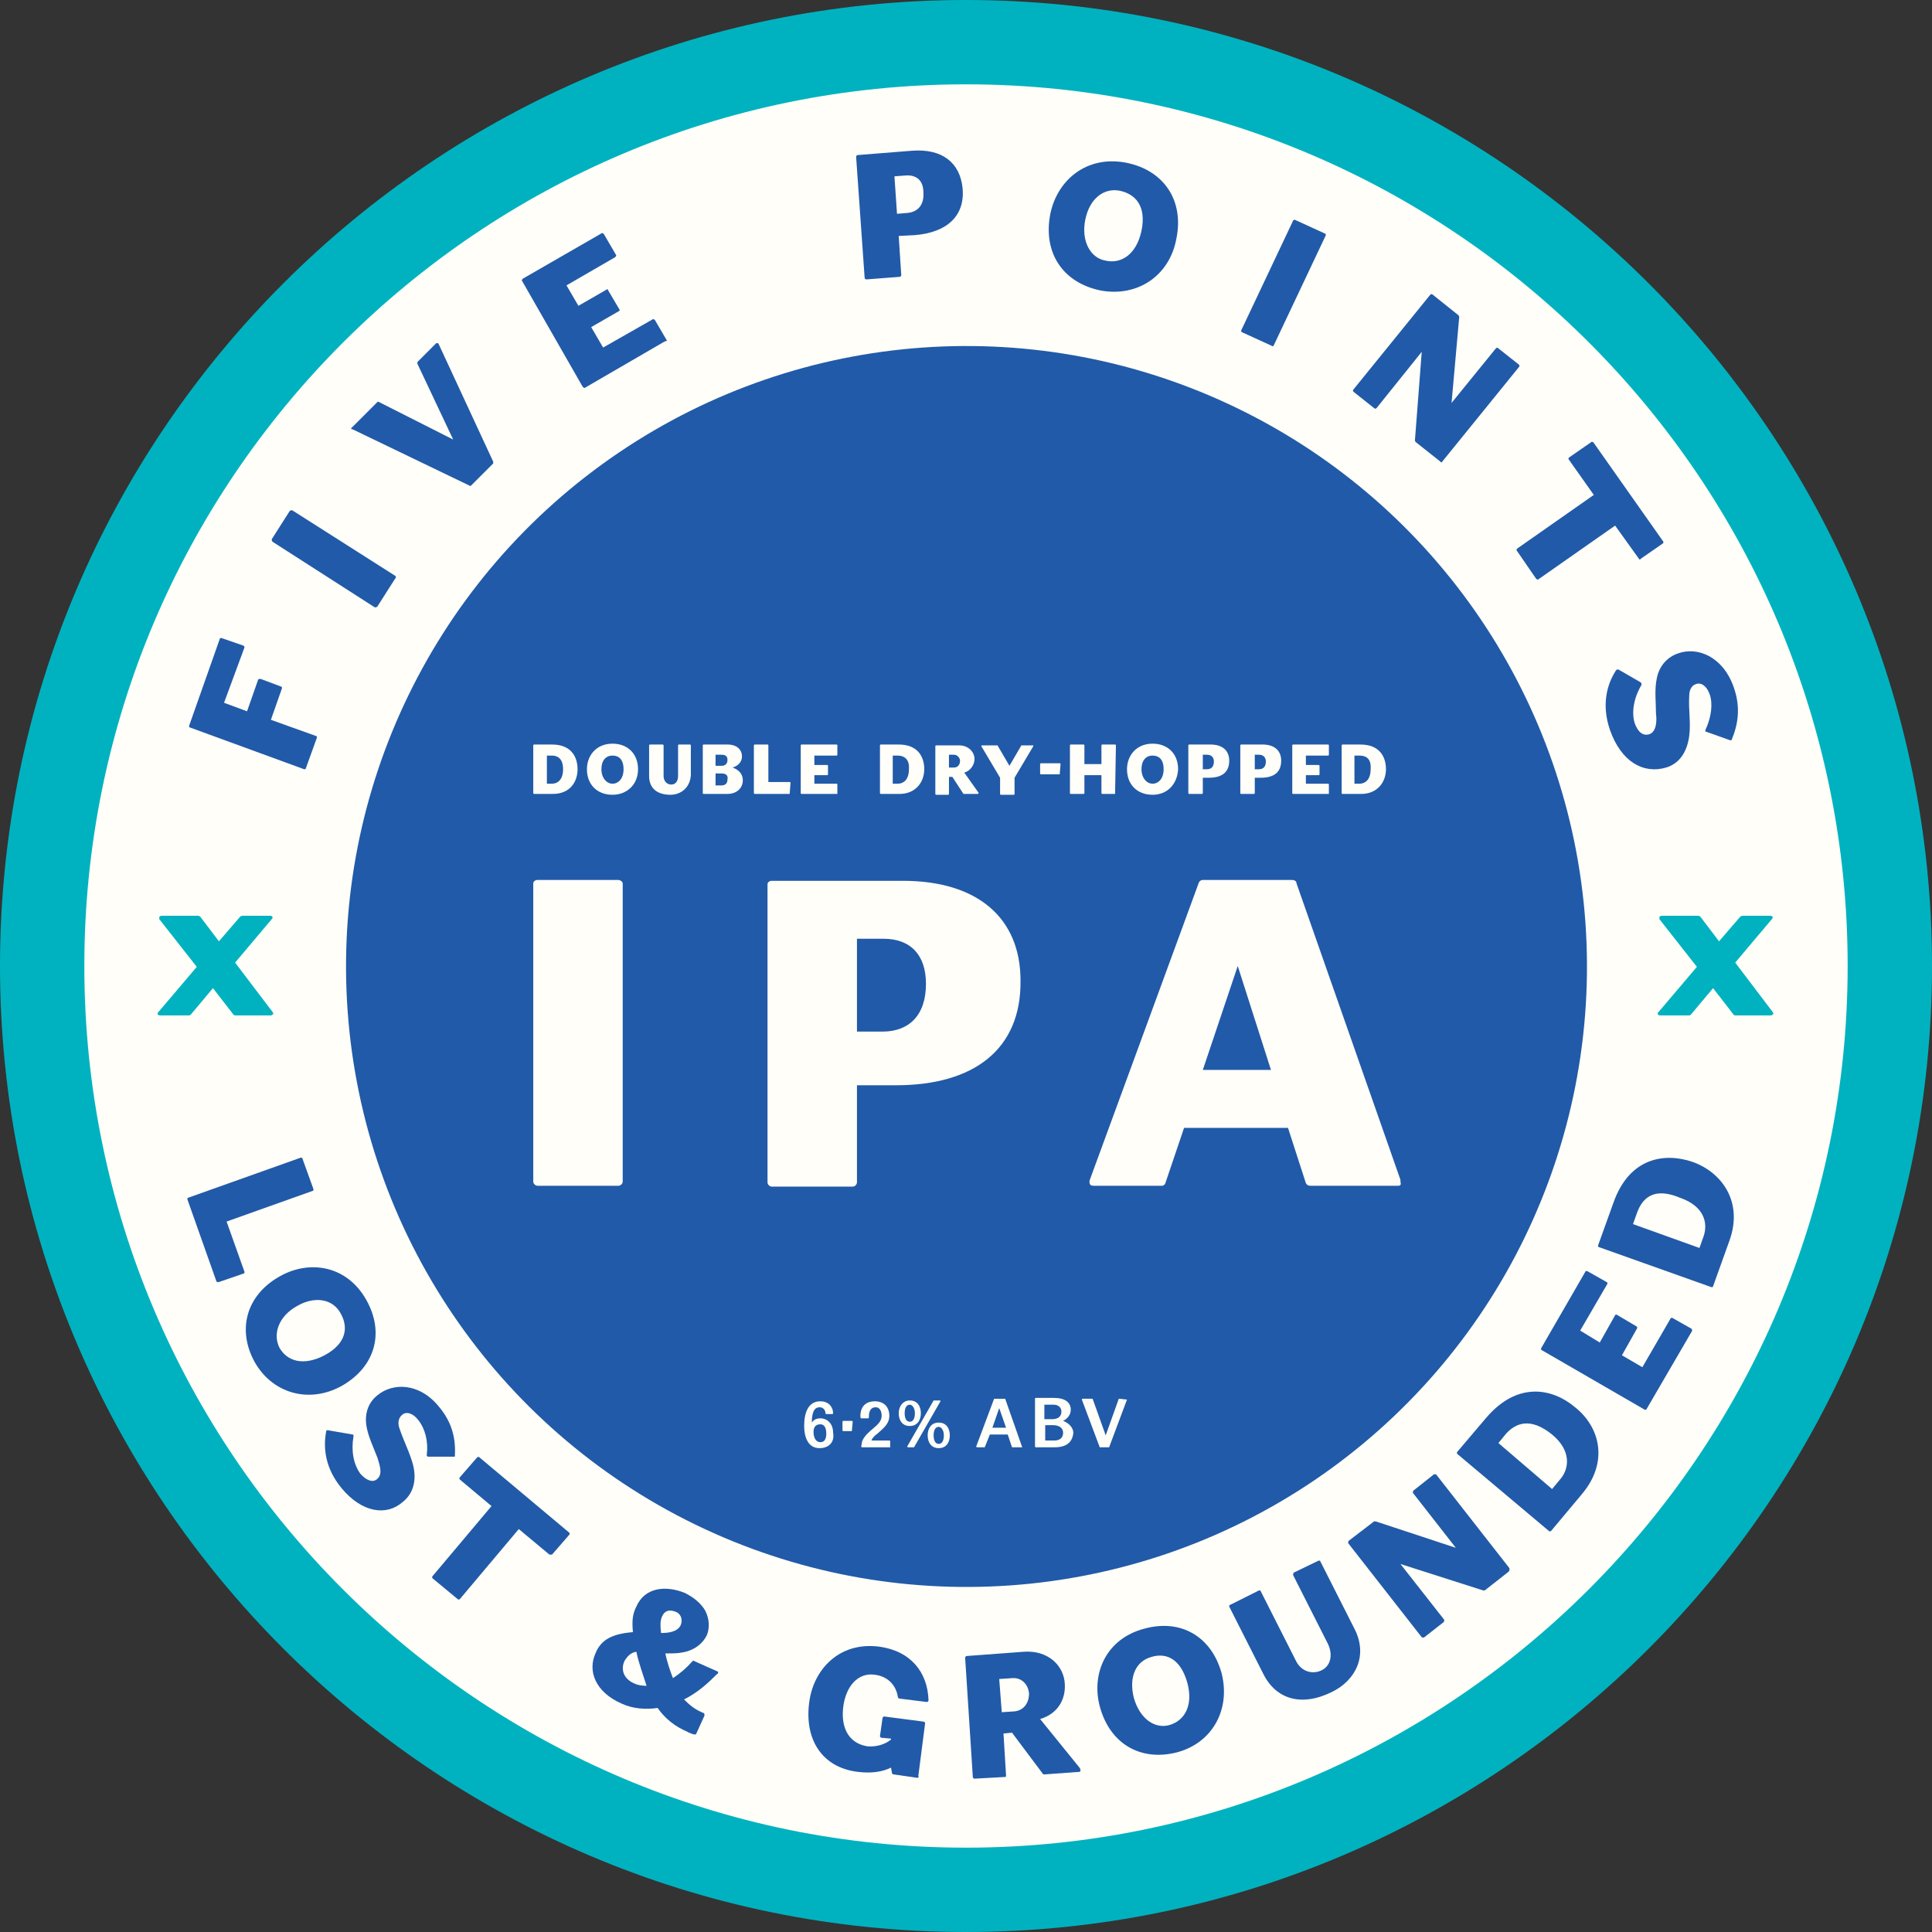
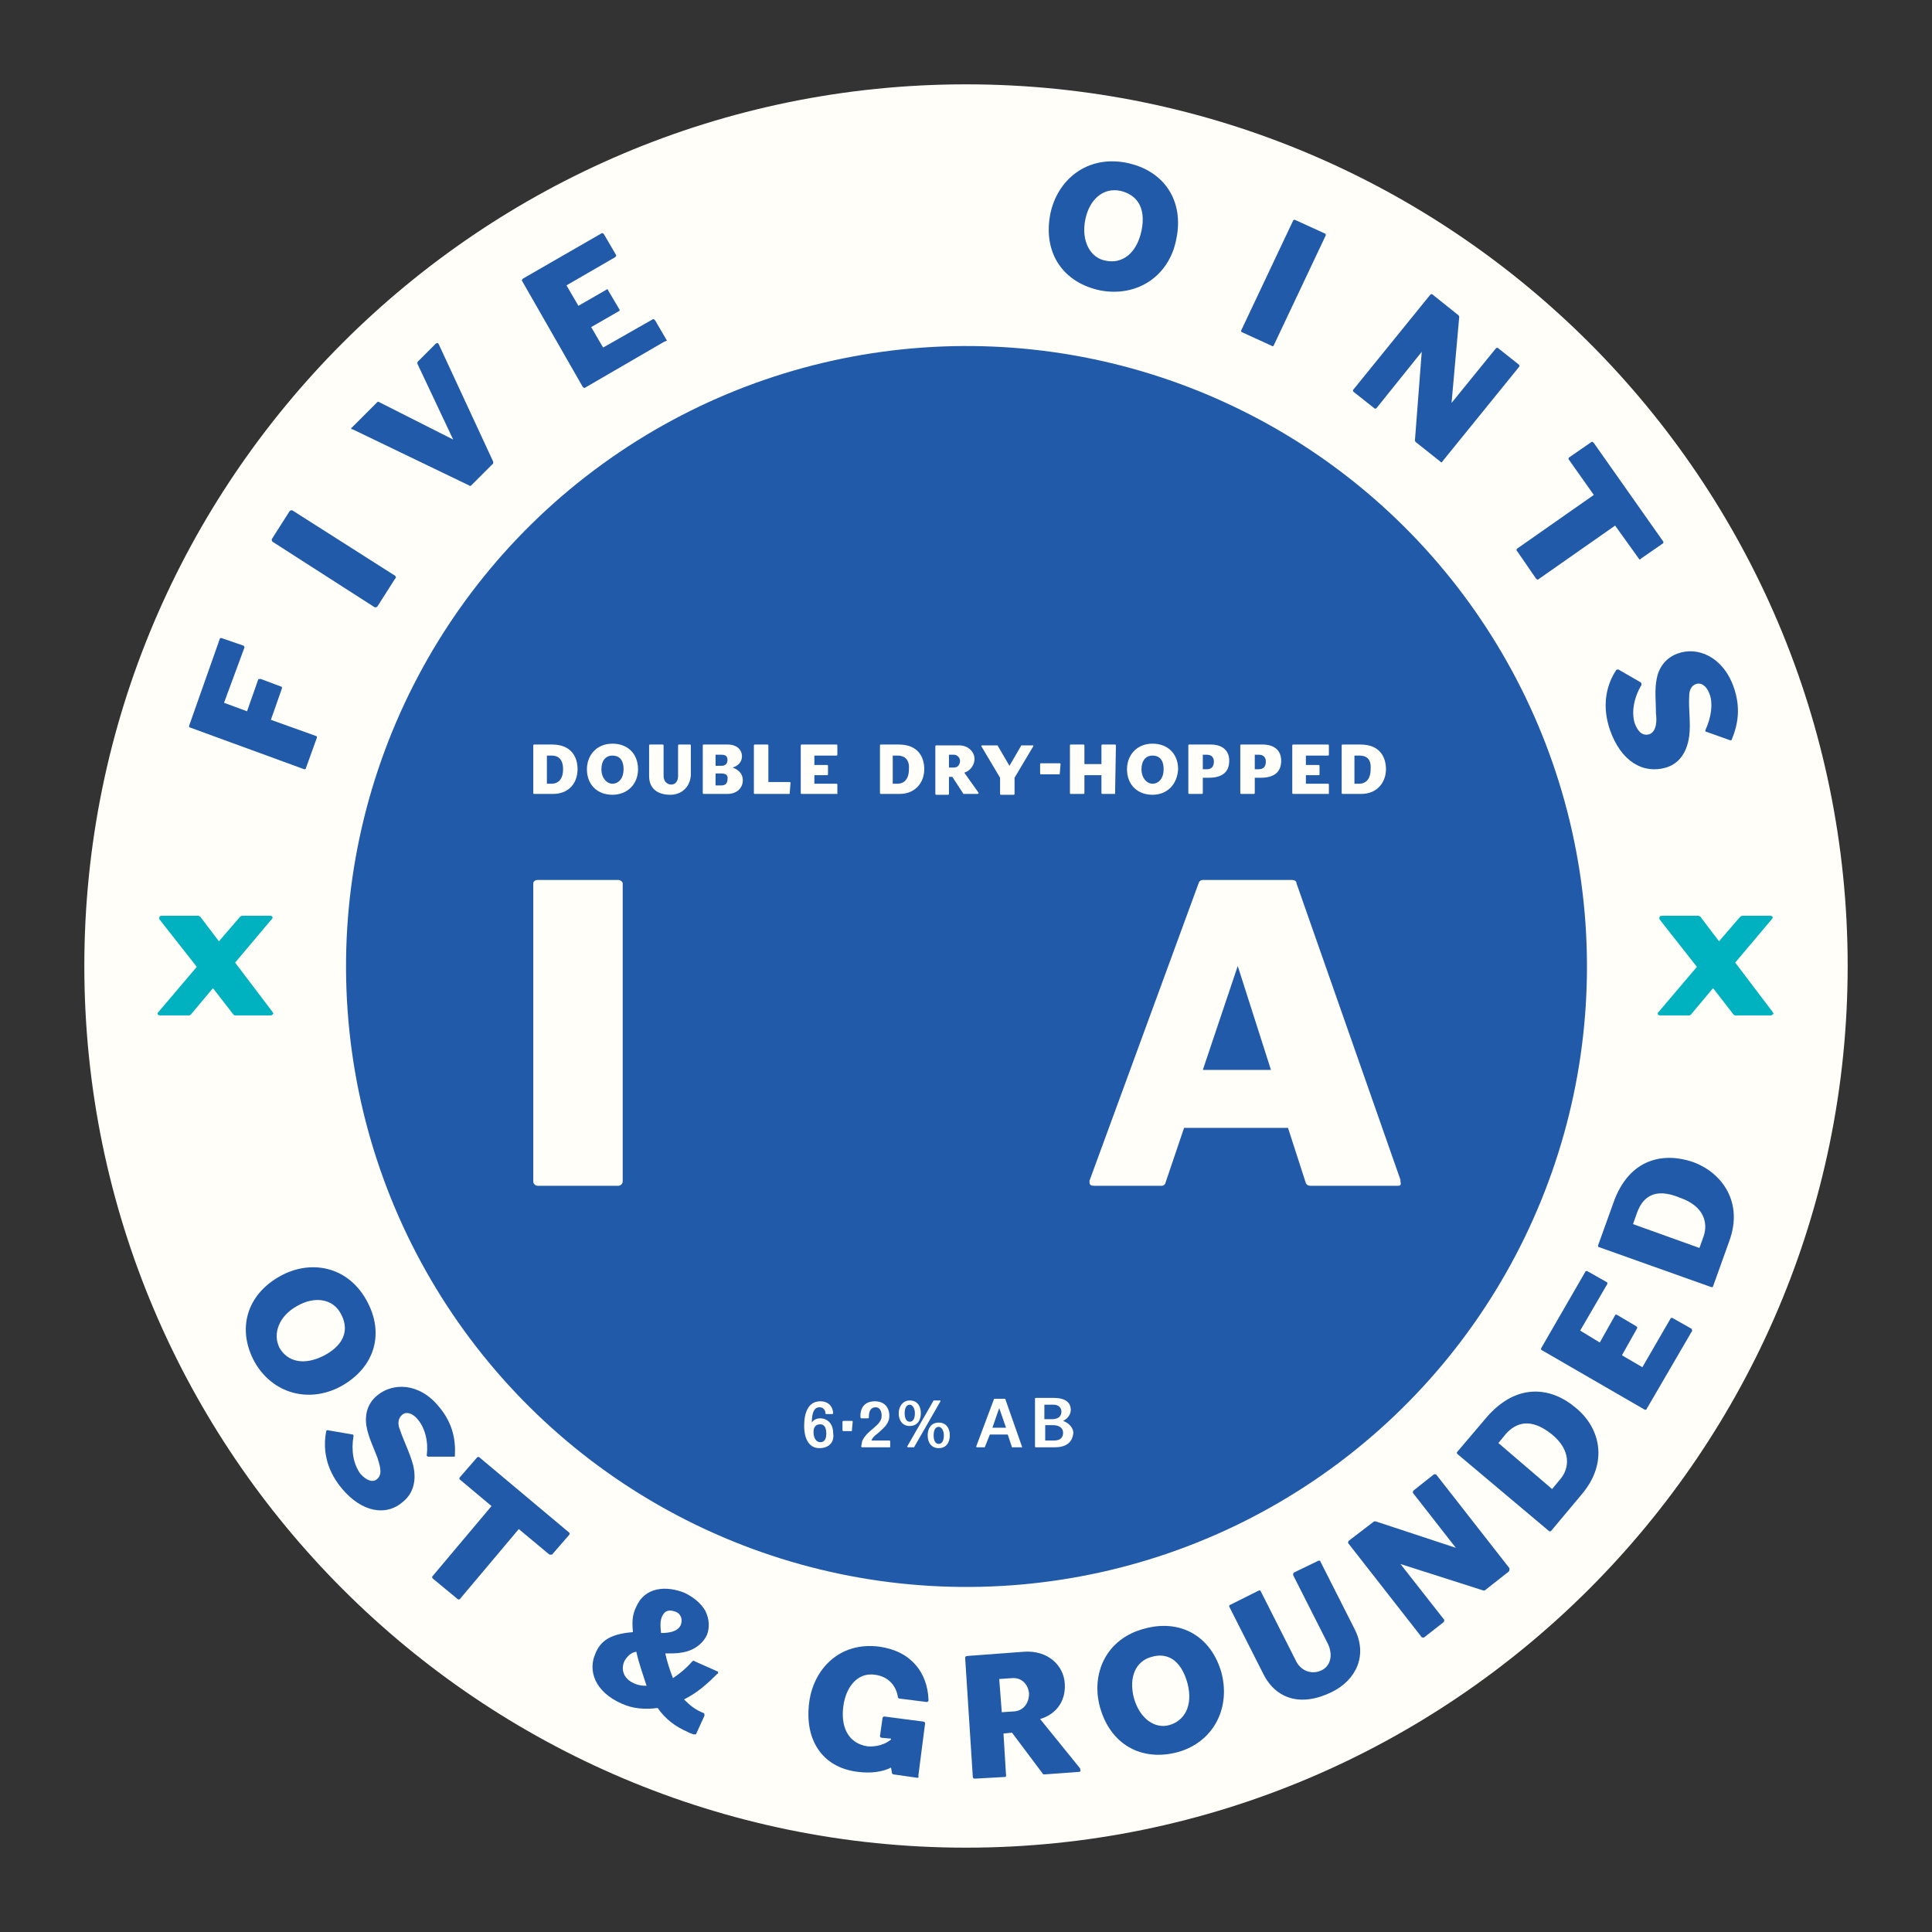
<svg xmlns="http://www.w3.org/2000/svg" version="1.1" id="Layer_1" x="0px" y="0px" width="226.8px" height="226.8px" viewBox="0 0 226.8 226.8" style="enable-background:new 0 0 226.8 226.8;" xml:space="preserve">
  <rect x="0" y="0" width="226.8" height="226.8" fill="#333333" stroke="none" />
  <style type="text/css">
	.st0{fill:#00B2BF;}
	.st1{fill:#FFFEF8;}
	.st2{fill:#215AA8;}
</style>
  <g>
-     <path class="st0" d="M113.4,226.8C50.9,226.8,0,175.9,0,113.4S50.9,0,113.4,0s113.4,50.9,113.4,113.4S175.9,226.8,113.4,226.8z    M113.4,14.9c-54.3,0-98.4,44.2-98.4,98.4s44.2,98.4,98.4,98.4s98.4-44.2,98.4-98.4S167.7,14.9,113.4,14.9z" />
    <path class="st1" d="M113.4,216.9c-57.1,0-103.5-46.4-103.5-103.5S56.3,9.9,113.4,9.9c57.1,0,103.5,46.4,103.5,103.5   S170.4,216.9,113.4,216.9z" />
    <g>
      <g>
        <path class="st0" d="M207.9,119.2h-4.2c0,0-0.1,0-0.2-0.1l-2.4-3.1l-2.6,3.1c0,0-0.1,0.1-0.2,0.1h-3.4c-0.2,0-0.3-0.1-0.3-0.2     c0-0.1,0-0.1,0.1-0.2l4.5-5.3l-4.4-5.6c0,0,0-0.1,0-0.2c0-0.1,0.1-0.2,0.3-0.2h4.3c0,0,0.2,0.1,0.2,0.1l2.2,2.9l2.5-2.9     c0,0,0.2-0.1,0.2-0.1h3.3c0.2,0,0.3,0.1,0.3,0.2c0,0,0,0.1-0.1,0.2l-4.3,5.1l4.4,5.8c0,0.1,0.1,0.1,0.1,0.2     C208.1,119.1,208,119.2,207.9,119.2z" />
      </g>
    </g>
    <g>
      <g>
        <path class="st0" d="M31.8,119.2h-4.2c0,0-0.1,0-0.2-0.1L25,116l-2.6,3.1c0,0-0.1,0.1-0.2,0.1h-3.4c-0.2,0-0.3-0.1-0.3-0.2     c0-0.1,0-0.1,0.1-0.2l4.5-5.3l-4.4-5.6c0,0,0-0.1,0-0.2c0-0.1,0.1-0.2,0.3-0.2h4.3c0,0,0.2,0.1,0.2,0.1l2.2,2.9l2.5-2.9     c0,0,0.2-0.1,0.2-0.1h3.3c0.2,0,0.3,0.1,0.3,0.2c0,0,0,0.1-0.1,0.2l-4.3,5.1l4.4,5.8c0,0.1,0.1,0.1,0.1,0.2     C32,119.1,31.9,119.2,31.8,119.2z" />
      </g>
    </g>
    <g>
      <g>
        <g>
          <ellipse transform="matrix(0.998 -7.088955e-02 7.088955e-02 0.998 -7.753 8.323)" class="st2" cx="113.4" cy="113.4" rx="72.8" ry="72.8" />
        </g>
      </g>
    </g>
    <g>
      <g>
        <path class="st1" d="M64.9,93.2h-2.2c0,0-0.1,0-0.1-0.1v-5.6c0,0,0-0.1,0.1-0.1h2.1c2.3,0,3,1.5,3,2.9     C67.8,91.8,66.9,93.2,64.9,93.2z M64.8,88.7h-0.6V92h0.6c0.6,0,1.3-0.4,1.3-1.7C66.1,89,65.4,88.7,64.8,88.7z" />
        <path class="st1" d="M71.9,93.3c-1.8,0-3-1.2-3-3c0-1.6,1.1-3,3-3c1.8,0,3,1.2,3,3C74.9,92.1,73.6,93.3,71.9,93.3z M71.9,88.7     c-0.8,0-1.3,0.6-1.3,1.6c0,1,0.6,1.7,1.3,1.7s1.3-0.6,1.3-1.7C73.2,89.1,72.6,88.7,71.9,88.7z" />
        <path class="st1" d="M78.7,93.3c-1.6,0-2.5-0.8-2.5-2.2v-3.6c0,0,0-0.1,0.1-0.1h1.5c0,0,0.1,0,0.1,0.1v3.6c0,0.6,0.4,1,0.9,1     c0.5,0,0.8-0.4,0.8-1v-3.6c0,0,0-0.1,0.1-0.1h1.3c0,0,0.1,0,0.1,0.1v3.5C81,92.5,79.9,93.3,78.7,93.3z" />
        <path class="st1" d="M85.4,93.2h-2.8c0,0-0.1,0-0.1-0.1v-5.6c0,0,0-0.1,0.1-0.1h2.8c1.1,0,1.7,0.6,1.7,1.4c0,0.6-0.4,1.1-1.1,1.3     c0.8,0.3,1.2,0.8,1.2,1.5C87.2,92.5,86.5,93.2,85.4,93.2z M84.7,88.6H84v1.3h0.7c0.5,0,0.7-0.3,0.7-0.7     C85.4,88.8,85.2,88.6,84.7,88.6z M84.7,90.8H84v1.4h0.7c0.5,0,0.7-0.3,0.7-0.7C85.5,91,85.2,90.8,84.7,90.8z" />
        <path class="st1" d="M92.7,93.2h-4.1c0,0-0.1,0-0.1-0.1v-5.6c0,0,0-0.1,0.1-0.1h1.5c0,0,0.1,0,0.1,0.1v4.3h2.5c0,0,0.1,0,0.1,0.1     L92.7,93.2C92.8,93.2,92.7,93.2,92.7,93.2z" />
        <path class="st1" d="M98.3,93.2h-4.2c0,0-0.1,0-0.1-0.1v-5.6c0,0,0-0.1,0.1-0.1h4.1c0,0,0.1,0,0.1,0.1v1.1c0,0,0,0.1-0.1,0.1     h-2.6v1.1h1.5c0,0,0.1,0,0.1,0.1v1c0,0,0,0.1-0.1,0.1h-1.5V92h2.6c0,0,0.1,0,0.1,0.1L98.3,93.2C98.4,93.2,98.4,93.2,98.3,93.2z" />
        <path class="st1" d="M105.6,93.2h-2.2c0,0-0.1,0-0.1-0.1v-5.6c0,0,0-0.1,0.1-0.1h2.1c2.3,0,3,1.5,3,2.9     C108.5,91.8,107.5,93.2,105.6,93.2z M105.4,88.7h-0.6V92h0.6c0.6,0,1.3-0.4,1.3-1.7C106.8,89,106,88.7,105.4,88.7z" />
        <path class="st1" d="M114.8,93.2h-1.6c0,0-0.1,0-0.1,0l-1.3-2h-0.4v2c0,0,0,0.1-0.1,0.1h-1.4c0,0-0.1,0-0.1-0.1v-5.6     c0,0,0-0.1,0.1-0.1h2.7c1.1,0,1.8,0.8,1.8,1.6c0,0.7-0.5,1.4-1.2,1.6l1.7,2.4C114.9,93.1,114.9,93.1,114.8,93.2     C114.9,93.2,114.8,93.2,114.8,93.2z M112,88.6h-0.6v1.5h0.6c0.4,0,0.7-0.3,0.7-0.8C112.7,89,112.4,88.6,112,88.6z" />
        <path class="st1" d="M121.3,87.6l-2.2,3.7v1.9c0,0,0,0.1-0.1,0.1h-1.5c0,0-0.1,0-0.1-0.1v-1.9l-2.2-3.7c0,0,0,0,0,0     c0,0,0-0.1,0.1-0.1h1.7c0,0,0.1,0,0.1,0l1.4,2.4l1.4-2.4c0,0,0,0,0.1,0h1.3C121.3,87.5,121.3,87.5,121.3,87.6     C121.3,87.6,121.3,87.6,121.3,87.6z" />
        <path class="st1" d="M124.4,90.9h-2.2c0,0-0.1,0-0.1-0.1v-1.1c0,0,0-0.1,0.1-0.1h2.2c0,0,0.1,0,0.1,0.1L124.4,90.9     C124.4,90.9,124.4,90.9,124.4,90.9z" />
        <path class="st1" d="M130.9,93.2h-1.5c0,0-0.1,0-0.1-0.1V91h-2v2.1c0,0,0,0.1-0.1,0.1h-1.5c0,0-0.1,0-0.1-0.1v-5.6     c0,0,0-0.1,0.1-0.1h1.5c0,0,0.1,0,0.1,0.1v2.2h2v-2.2c0,0,0-0.1,0.1-0.1h1.5c0,0,0.1,0,0.1,0.1L130.9,93.2     C131,93.2,131,93.2,130.9,93.2z" />
        <path class="st1" d="M135.3,93.3c-1.8,0-3-1.2-3-3c0-1.6,1.1-3,3-3c1.8,0,3,1.2,3,3C138.2,92.1,137,93.3,135.3,93.3z M135.3,88.7     c-0.8,0-1.3,0.6-1.3,1.6c0,1,0.6,1.7,1.3,1.7s1.3-0.6,1.3-1.7C136.6,89.1,136,88.7,135.3,88.7z" />
        <path class="st1" d="M141.9,91.3h-0.7v1.8c0,0,0,0.1-0.1,0.1h-1.5c0,0-0.1,0-0.1-0.1v-5.6c0,0,0-0.1,0.1-0.1h2.5     c1.4,0,2.2,0.7,2.2,1.9C144.3,90.7,143.4,91.3,141.9,91.3z M141.7,88.6h-0.5v1.7h0.5c0.5,0,0.8-0.3,0.8-0.9     C142.5,88.9,142.2,88.6,141.7,88.6z" />
        <path class="st1" d="M148,91.3h-0.7v1.8c0,0,0,0.1-0.1,0.1h-1.5c0,0-0.1,0-0.1-0.1v-5.6c0,0,0-0.1,0.1-0.1h2.5     c1.4,0,2.2,0.7,2.2,1.9C150.4,90.7,149.5,91.3,148,91.3z M147.8,88.6h-0.5v1.7h0.5c0.5,0,0.8-0.3,0.8-0.9     C148.6,88.9,148.3,88.6,147.8,88.6z" />
        <path class="st1" d="M156,93.2h-4.2c0,0-0.1,0-0.1-0.1v-5.6c0,0,0-0.1,0.1-0.1h4.1c0,0,0.1,0,0.1,0.1v1.1c0,0,0,0.1-0.1,0.1h-2.6     v1.1h1.5c0,0,0.1,0,0.1,0.1v1c0,0,0,0.1-0.1,0.1h-1.5V92h2.6c0,0,0.1,0,0.1,0.1L156,93.2C156,93.2,156,93.2,156,93.2z" />
        <path class="st1" d="M159.8,93.2h-2.2c0,0-0.1,0-0.1-0.1v-5.6c0,0,0-0.1,0.1-0.1h2.1c2.3,0,3,1.5,3,2.9     C162.7,91.8,161.7,93.2,159.8,93.2z M159.6,88.7H159V92h0.6c0.6,0,1.3-0.4,1.3-1.7C161,89,160.3,88.7,159.6,88.7z" />
        <path class="st1" d="M72.6,139.2h-9.5c-0.2,0-0.5-0.2-0.5-0.5v-35c0-0.2,0.2-0.4,0.5-0.4h9.5c0.2,0,0.5,0.2,0.5,0.4v35     C73.1,139,72.8,139.2,72.6,139.2z" />
-         <path class="st1" d="M105.2,127.4h-4.6v11.4c0,0.2-0.2,0.5-0.5,0.5h-9.5c-0.2,0-0.5-0.2-0.5-0.5v-35c0-0.2,0.2-0.4,0.5-0.4h15.4     c8.8,0,13.8,4.4,13.8,11.7C119.9,123.2,114.3,127.4,105.2,127.4z M103.7,110.2h-3.1v10.9h3c3.1,0,5.1-1.9,5.1-5.6     C108.7,112.1,106.9,110.2,103.7,110.2z" />
        <path class="st1" d="M164.1,139.2h-10.3c-0.2,0-0.4-0.1-0.5-0.3l-2.1-6.5H139l-2.2,6.5c0,0.1-0.2,0.3-0.4,0.3h-8     c-0.3,0-0.5-0.1-0.5-0.4c0-0.1,0-0.2,0-0.2l12.8-34.9c0.1-0.3,0.3-0.4,0.5-0.4h10.5c0.2,0,0.5,0.1,0.5,0.4l12.2,34.8     c0,0,0,0.1,0,0.2C164.5,139.1,164.4,139.2,164.1,139.2z M145.3,113.4l-4.1,12.2h8L145.3,113.4z" />
      </g>
    </g>
    <g>
      <g>
        <path class="st1" d="M96.2,170c-1.4,0-1.8-1.4-1.8-2.6c0-1.6,0.5-2.9,1.9-2.9c1.1,0,1.5,0.8,1.5,1.4v0c0,0,0,0.1-0.1,0.1H97     c0,0-0.1,0-0.1-0.1c0-0.3-0.2-0.7-0.7-0.7c-0.5,0-0.9,0.4-0.9,1.8c0.2-0.3,0.5-0.5,1-0.5c0.8,0,1.5,0.6,1.5,1.7     C98,169.3,97.3,170,96.2,170z M96.3,167.2c-0.6,0-0.8,0.4-0.8,0.9c0,0.7,0.3,1.2,0.8,1.2c0.5,0,0.7-0.4,0.7-1     C97,167.5,96.7,167.2,96.3,167.2z" />
        <path class="st1" d="M100,168h-1c0,0-0.1,0-0.1-0.1v-1c0,0,0-0.1,0.1-0.1h1c0,0,0.1,0,0.1,0.1L100,168     C100.1,168,100.1,168,100,168z" />
        <path class="st1" d="M104.5,169.9h-3.3c0,0-0.1,0-0.1-0.1c0-0.1,0.1-0.4,0.1-0.6c0.6-1.4,2.3-1.8,2.3-3c0-0.5-0.2-1-0.7-1     c-0.6,0-0.8,0.5-0.8,1.1v0.1c0,0,0,0.1-0.1,0.1h-0.8c-0.1,0-0.1-0.2-0.1-0.3c0-0.8,0.4-1.7,1.7-1.7c1.1,0,1.7,0.7,1.7,1.7     c0,0.9-0.6,1.4-1.4,2.1c-0.3,0.2-0.6,0.5-0.7,0.8h2.1c0,0,0.1,0,0.1,0.1L104.5,169.9C104.6,169.9,104.5,169.9,104.5,169.9z" />
        <path class="st1" d="M106.8,167.4c-0.9,0-1.3-0.7-1.3-1.5s0.5-1.5,1.3-1.5c0.9,0,1.3,0.7,1.3,1.5     C108.1,166.7,107.7,167.4,106.8,167.4z M106.8,164.9c-0.4,0-0.6,0.4-0.6,1s0.2,1,0.6,1c0.4,0,0.6-0.4,0.6-1     S107.1,164.9,106.8,164.9z M110.4,164.5l-3.1,5.4c0,0-0.1,0-0.1,0h-0.6c0,0-0.1,0-0.1-0.1c0,0,0,0,0,0l3.1-5.4c0,0,0,0,0.1,0h0.6     C110.4,164.4,110.4,164.4,110.4,164.5C110.4,164.5,110.4,164.5,110.4,164.5z M110.2,170c-0.9,0-1.3-0.7-1.3-1.5s0.4-1.5,1.3-1.5     c0.9,0,1.3,0.7,1.3,1.5C111.5,169.3,111.1,170,110.2,170z M110.2,167.5c-0.4,0-0.6,0.4-0.6,1s0.2,1,0.6,1c0.4,0,0.6-0.4,0.6-1     S110.5,167.5,110.2,167.5z" />
        <path class="st1" d="M120,169.9h-1.1c0,0-0.1,0-0.1,0l-0.5-1.5h-2.1l-0.6,1.5c0,0,0,0-0.1,0h-0.8c0,0-0.1,0-0.1-0.1c0,0,0,0,0,0     l2.1-5.6c0,0,0,0,0.1,0h1.1c0,0,0.1,0,0.1,0L120,169.9C120.1,169.8,120.1,169.8,120,169.9C120.1,169.9,120,169.9,120,169.9z      M117.3,165.3l-0.8,2.3h1.6L117.3,165.3z" />
        <path class="st1" d="M123.8,169.9h-2.2c0,0-0.1,0-0.1-0.1v-5.6c0,0,0-0.1,0.1-0.1h2.1c1.3,0,2,0.5,2,1.4c0,0.5-0.3,1-0.9,1.3     c0.8,0.3,1.2,0.9,1.2,1.4C125.9,169.3,125.2,169.9,123.8,169.9z M123.7,164.9h-1.1v1.7h0.9c0.8,0,1.1-0.4,1.1-0.9     C124.6,165.3,124.3,164.9,123.7,164.9z M123.6,167.3h-0.9v1.8h1.1c0.7,0,1-0.4,1-0.9C124.8,167.6,124.3,167.3,123.6,167.3z" />
-         <path class="st1" d="M132.3,164.3l-2.1,5.6c0,0,0,0-0.1,0h-0.9c0,0-0.1,0-0.1,0c-0.7-1.9-1.4-3.7-2.1-5.6c0,0,0,0,0,0     c0,0,0-0.1,0.1-0.1h1.1c0,0,0.1,0,0.1,0.1c0.5,1.4,1,2.8,1.5,4.2c0.5-1.4,1-2.8,1.5-4.2c0,0,0-0.1,0.1-0.1L132.3,164.3     C132.3,164.2,132.3,164.2,132.3,164.3C132.3,164.2,132.3,164.3,132.3,164.3z" />
      </g>
    </g>
    <g>
      <g>
        <g>
          <g>
            <path class="st2" d="M28.7,76l-2.4,6.5l2.7,1l1.3-3.7c0-0.1,0.2-0.1,0.3-0.1l2.4,0.9c0.1,0,0.1,0.1,0.1,0.2l-1.3,3.7l5.3,1.9       c0.1,0,0.1,0.1,0.1,0.2l-1.3,3.6c0,0.1-0.1,0.1-0.2,0.1l-13.4-4.9c-0.1,0-0.1-0.1-0.1-0.2L25.8,75c0-0.1,0.1-0.1,0.2-0.1       l2.6,0.9C28.7,75.9,28.7,76,28.7,76z" />
            <path class="st2" d="M46.4,67.9l-2.1,3.3c-0.1,0.1-0.2,0.1-0.3,0.1L32,63.6c-0.1-0.1-0.1-0.2-0.1-0.3l2.1-3.3       c0.1-0.1,0.2-0.1,0.3-0.1l12.1,7.7C46.5,67.7,46.5,67.9,46.4,67.9z" />
            <path class="st2" d="M51.5,40.4l6.4,13.8c0,0.1,0,0.2,0,0.2l-2.6,2.6c0,0-0.1,0.1-0.2,0l-13.7-6.6c0,0-0.1,0-0.1,0       c-0.1-0.1-0.1-0.2,0-0.2l3-3c0,0,0.1-0.1,0.2,0l8.7,4.4L49,42.7c0-0.1,0-0.1,0-0.2l2.2-2.2C51.3,40.3,51.4,40.2,51.5,40.4       C51.5,40.3,51.5,40.4,51.5,40.4z" />
            <path class="st2" d="M78,40.1l-9.3,5.4c-0.1,0.1-0.2,0-0.3-0.1l-7.1-12.4c-0.1-0.1,0-0.2,0.1-0.3l9.2-5.3       c0.1-0.1,0.2,0,0.3,0.1l1.4,2.4c0.1,0.1,0,0.2-0.1,0.3l-5.7,3.3l1.4,2.4l3.3-1.9c0.1-0.1,0.2,0,0.2,0.1l1.3,2.2       c0.1,0.1,0,0.2,0,0.2l-3.3,1.9l1.4,2.4l5.8-3.3c0.1-0.1,0.2,0,0.3,0.1l1.4,2.4C78.2,40,78.1,40.1,78,40.1z" />
-             <path class="st2" d="M107.4,27.6l-1.9,0.1l0.3,4.6c0,0.1-0.1,0.2-0.2,0.2l-3.9,0.3c-0.1,0-0.2-0.1-0.2-0.2l-1-14.2       c0-0.1,0.1-0.2,0.2-0.2l6.3-0.5c3.6-0.3,5.7,1.4,6,4.4C113.3,25.4,111.1,27.3,107.4,27.6z M106.3,20.6l-1.3,0.1l0.3,4.4       l1.2-0.1c1.2-0.1,2-0.9,1.9-2.4C108.4,21.2,107.6,20.5,106.3,20.6z" />
            <path class="st2" d="M129.2,34.1c-4.4-0.9-6.8-4.4-5.9-9c0.8-3.9,4.2-6.9,8.9-6c4.5,0.9,6.8,4.5,5.9,8.9       C137.3,32.4,133.5,34.9,129.2,34.1z M131.5,22.4c-1.9-0.4-3.6,0.9-4.1,3.4c-0.5,2.5,0.6,4.5,2.4,4.8c1.8,0.4,3.6-0.7,4.2-3.5       C134.6,24.2,133.3,22.8,131.5,22.4z" />
            <path class="st2" d="M149.3,40.6l-3.5-1.6c-0.1,0-0.1-0.2-0.1-0.2l6.1-12.9c0-0.1,0.2-0.1,0.2-0.1l3.5,1.6       c0.1,0,0.2,0.2,0.1,0.3l-6.1,12.9C149.5,40.6,149.4,40.7,149.3,40.6z" />
            <path class="st2" d="M169.1,54.2l-2.9-2.3c0,0-0.1-0.1-0.1-0.2l0.8-10.4l-5.3,6.6c-0.1,0.1-0.2,0.1-0.3,0l-2.4-1.9       c-0.1-0.1-0.1-0.2,0-0.3l9-11.1c0.1-0.1,0.2-0.1,0.3,0l3,2.4c0,0,0.1,0.1,0.1,0.2l-0.9,10.1l5.2-6.4c0.1-0.1,0.2-0.1,0.3,0       l2.4,1.9c0.1,0.1,0.1,0.2,0,0.3l-9,11.1C169.3,54.3,169.1,54.3,169.1,54.2z" />
            <path class="st2" d="M192.4,65.6l-2.8-3.9l-9,6.3c-0.1,0.1-0.2,0-0.3-0.1l-2.2-3.2c-0.1-0.1-0.1-0.2,0-0.3l9-6.3l-2.9-4.1       c-0.1-0.1-0.1-0.2,0-0.3l2.6-1.8c0.1-0.1,0.2,0,0.3,0.1l8.1,11.5c0.1,0.1,0.1,0.2,0,0.3l-2.6,1.8       C192.6,65.7,192.4,65.7,192.4,65.6z" />
            <path class="st2" d="M189,85.7c-1-2.9-0.4-5.3,0.7-7c0,0,0.1-0.1,0.1-0.1c0.1,0,0.1,0,0.2,0l2.6,1.5c0.1,0.1,0.1,0.2,0.1,0.3       c-0.9,1.5-1.2,3.2-0.8,4.5c0.4,1.1,1,1.5,1.7,1.3c0.9-0.3,0.9-1.7,0.8-2.4c0-1.4-0.2-2.8,0.1-4.2c0.3-1.5,1.3-2.5,2.5-2.9       c2.2-0.8,5.2,0.3,6.5,3.9c0.9,2.5,0.5,4.5-0.2,6.2c0,0.1-0.1,0.1-0.1,0.1c0,0-0.1,0-0.1,0l-2.8-1c-0.1,0-0.1,0-0.1-0.1       c0,0,0-0.1,0-0.1c0.7-1.5,0.9-3.1,0.5-4.2c-0.4-1.1-1.1-1.4-1.6-1.2c-0.6,0.2-0.8,0.8-0.8,1.4c-0.1,1.6,0.2,3.1,0,4.7       c-0.3,2.2-1.4,3.3-2.7,3.7C192.9,90.9,190.3,89.4,189,85.7z" />
          </g>
        </g>
        <g>
          <g>
            <g>
              <g>
-                 <path class="st2" d="M25.4,150.4l-3.4-9.6c0-0.1,0-0.2,0.1-0.2l13.2-4.7c0.1,0,0.2,0,0.2,0.1l1.3,3.6c0,0.1,0,0.2-0.1,0.2         l-10.1,3.6l2.1,5.9c0,0.1,0,0.2-0.1,0.2l-2.9,1C25.5,150.5,25.4,150.5,25.4,150.4z" />
                <path class="st2" d="M29.9,159.9c-2.1-3.8-1-7.9,3-10.1c3.4-1.9,7.8-1.3,10.1,2.8c2.2,3.9,1,7.9-2.9,10.1         C36.3,164.8,32,163.6,29.9,159.9z M40,154.2c-0.9-1.7-3-2.1-5.1-0.9c-2.2,1.2-2.9,3.3-2.1,4.9c0.9,1.6,2.8,2.2,5.3,0.9         C40.7,157.7,40.9,155.8,40,154.2z" />
                <path class="st2" d="M40.1,174.7c-1.9-2.3-2.2-4.7-1.8-6.7c0,0,0-0.1,0.1-0.1c0,0,0.1,0,0.1,0l2.9,0.5c0.1,0,0.1,0.1,0.1,0.2         c-0.3,1.7,0,3.3,0.8,4.4c0.7,0.8,1.5,1.1,2,0.6c0.7-0.6,0.2-1.8,0-2.5c-0.5-1.3-1.1-2.5-1.3-3.8c-0.2-1.5,0.3-2.7,1.3-3.5         c1.8-1.5,4.9-1.5,7.2,1.3c1.7,2,2,4,1.9,5.8c0,0.1,0,0.1-0.1,0.1c0,0-0.1,0-0.1,0l-2.9,0c-0.1,0-0.1,0-0.2-0.1         c0,0,0-0.1,0-0.1c0.2-1.6-0.2-3.1-1-4.1c-0.7-0.9-1.5-1-1.9-0.6c-0.5,0.4-0.5,1.1-0.3,1.6c0.5,1.5,1.2,2.8,1.6,4.3         c0.5,2.1-0.2,3.5-1.2,4.3C45.4,178,42.5,177.6,40.1,174.7z" />
                <path class="st2" d="M64.5,182.5l-3.6-3l-6.9,8.2c-0.1,0.1-0.2,0.1-0.3,0l-2.9-2.4c-0.1-0.1-0.1-0.2,0-0.3l6.9-8.2l-3.7-3.1         c-0.1-0.1-0.1-0.2,0-0.3l2-2.3c0.1-0.1,0.2-0.1,0.3,0l10.5,8.8c0.1,0.1,0.1,0.2,0,0.3l-2,2.3         C64.7,182.5,64.6,182.5,64.5,182.5z" />
                <path class="st2" d="M81.4,203.6c-0.2-0.1-0.6-0.2-0.7-0.3c-1.4-0.6-2.6-1.5-3.5-2.8c-1.4,0.2-2.9,0.1-4.2-0.5         c-3.2-1.4-4-3.9-3.1-5.9c0.6-1.5,1.8-2.3,4.4-2.5c-0.1-1.2-0.1-2,0.4-3c1-2.3,3.5-2.5,5.7-1.6c1,0.5,1.9,1.2,2.4,2.1         c0.5,1,0.5,2,0.2,2.8c-0.5,1.1-1.6,1.9-3,2.1c-0.5,0.1-1.2,0.1-1.9,0.1c0.2,0.9,0.5,1.9,0.9,2.9c0.9-0.6,1.6-1.2,2.3-2         c0,0,0.2-0.1,0.2,0l2.7,1.2c0.1,0,0.1,0.1,0.1,0.2c0,0,0,0.1-0.1,0.1c-1.1,1.1-2.3,2.2-3.9,3c0.7,0.7,1.3,1.2,2.3,1.6         c0.1,0,0.1,0.2,0.1,0.3l-1,2.2C81.7,203.6,81.6,203.6,81.4,203.6z M74.7,193.9c-0.7,0.1-1.1,0.6-1.4,1.1         c-0.4,0.9-0.2,2,1.1,2.6c0.4,0.2,0.9,0.3,1.5,0.3C75.5,196.6,75,195.3,74.7,193.9z M79.3,189.2c-0.8-0.3-1.3-0.1-1.6,0.6         c-0.2,0.5-0.2,1-0.1,1.9c0.8,0,1.9-0.1,2.3-0.9C80.2,190.1,79.9,189.4,79.3,189.2z" />
                <path class="st2" d="M107.7,208.7l-2.8-0.4c-0.1,0-0.2-0.1-0.2-0.2l-0.1-0.6c-1,0.5-2.3,0.7-3.9,0.5         c-4.2-0.5-6.3-3.8-5.7-8.2c0.5-3.8,3.5-7.1,8.2-6.5c3.7,0.5,5.7,3,5.8,6.3l0,0c0,0.1-0.1,0.2-0.2,0.2l-3.2-0.4         c-0.1,0-0.2-0.1-0.2-0.2c-0.2-1.3-1.1-2.4-2.7-2.6c-2-0.3-3.4,1.4-3.7,3.7c-0.3,2.2,0.4,4.3,2.8,4.7c1,0.1,2.1-0.2,2.8-0.8         l0-0.1l-1.1-0.1c-0.1,0-0.2-0.1-0.2-0.2l0.3-2.1c0-0.1,0.1-0.2,0.2-0.2l4.6,0.6c0.1,0,0.2,0.1,0.2,0.2l-0.8,6.2         C107.9,208.6,107.8,208.7,107.7,208.7z" />
                <path class="st2" d="M126.7,208l-4.1,0.3c0,0-0.2,0-0.2-0.1l-3.6-4.8l-1,0.1l0.3,4.9c0,0.1,0,0.2-0.1,0.2l-3.6,0.2         c-0.1,0-0.2-0.1-0.2-0.2l-0.9-14c0-0.1,0.1-0.2,0.2-0.2l6.7-0.5c2.8-0.2,4.7,1.6,4.8,3.8c0.1,1.9-0.9,3.5-2.9,4.1l4.7,5.8         c0,0,0,0.1,0,0.1C126.9,207.9,126.8,208,126.7,208z M118.8,197l-1.5,0.1l0.3,3.9l1.5-0.1c1-0.1,1.7-0.9,1.7-2.1         C120.7,197.7,119.9,196.9,118.8,197z" />
                <path class="st2" d="M138.2,205.7c-4.2,1.1-7.9-0.9-9.1-5.4c-1-3.8,0.7-7.9,5.2-9.1c4.3-1.2,7.9,0.9,9.1,5.2         C144.5,200.7,142.3,204.6,138.2,205.7z M135.2,194.5c-1.9,0.5-2.7,2.4-2.1,4.8c0.7,2.5,2.5,3.7,4.2,3.2         c1.7-0.5,2.8-2.2,2.1-4.9C138.6,194.7,136.9,194,135.2,194.5z" />
                <path class="st2" d="M156.4,198.6c-3.6,1.8-6.6,0.9-8.1-2.1l-4-7.9c0-0.1,0-0.2,0.1-0.2l3.4-1.7c0.1,0,0.2,0,0.2,0.1l4.1,8.1         c0.6,1.3,1.9,1.7,3,1.2c1.1-0.5,1.4-1.8,0.8-3.1l-4.1-8.1c0-0.1,0-0.2,0.1-0.3l2.9-1.4c0.1,0,0.2,0,0.2,0.1l4,7.9         C160.6,194.3,159.2,197.2,156.4,198.6z" />
                <path class="st2" d="M177.1,184.5l-2.8,2.2c0,0-0.1,0-0.2,0l-9.7-3.1l5.1,6.5c0.1,0.1,0,0.2,0,0.3l-2.3,1.8         c-0.1,0.1-0.2,0-0.3,0l-8.6-11c-0.1-0.1,0-0.2,0-0.3l3-2.3c0,0,0.1,0,0.2,0l9.4,3.1l-5-6.4c-0.1-0.1,0-0.2,0-0.3l2.4-1.9         c0.1-0.1,0.2,0,0.3,0l8.6,11C177.2,184.3,177.2,184.4,177.1,184.5z" />
                <path class="st2" d="M185.7,175.4l-3.6,4.3c-0.1,0.1-0.2,0.1-0.3,0l-10.7-9c-0.1-0.1-0.1-0.2,0-0.3l3.4-4         c3.7-4.3,7.8-3.4,10.4-1.2C187.8,167.5,188.9,171.6,185.7,175.4z M176.8,168.3l-0.9,1.1l6.3,5.4l1-1.2c1-1.2,1.3-3.3-1-5.2         C179.6,166.3,177.9,167.1,176.8,168.3z" />
                <path class="st2" d="M198.6,156.3l-5.3,9.1c0,0.1-0.2,0.1-0.2,0.1l-12.1-7c-0.1,0-0.1-0.2-0.1-0.2l5.2-9         c0-0.1,0.2-0.1,0.2-0.1l2.3,1.3c0.1,0,0.1,0.2,0.1,0.2l-3.2,5.5l2.3,1.4l1.8-3.2c0-0.1,0.2-0.1,0.3,0l2.2,1.3         c0.1,0.1,0.1,0.1,0.1,0.2l-1.8,3.2l2.4,1.4l3.3-5.7c0-0.1,0.2-0.1,0.2-0.1l2.3,1.3C198.6,156.1,198.7,156.3,198.6,156.3z" />
                <path class="st2" d="M203,145.7l-1.9,5.3c0,0.1-0.1,0.1-0.2,0.1l-13.2-4.7c-0.1,0-0.1-0.1-0.1-0.2l1.8-5         c1.9-5.4,6.1-5.9,9.3-4.8C202.1,137.6,204.7,141.1,203,145.7z M192.2,142.3l-0.5,1.4l7.8,2.8l0.5-1.4         c0.5-1.5,0.1-3.5-2.8-4.5C194.1,139.3,192.8,140.7,192.2,142.3z" />
              </g>
            </g>
          </g>
        </g>
      </g>
    </g>
  </g>
</svg>